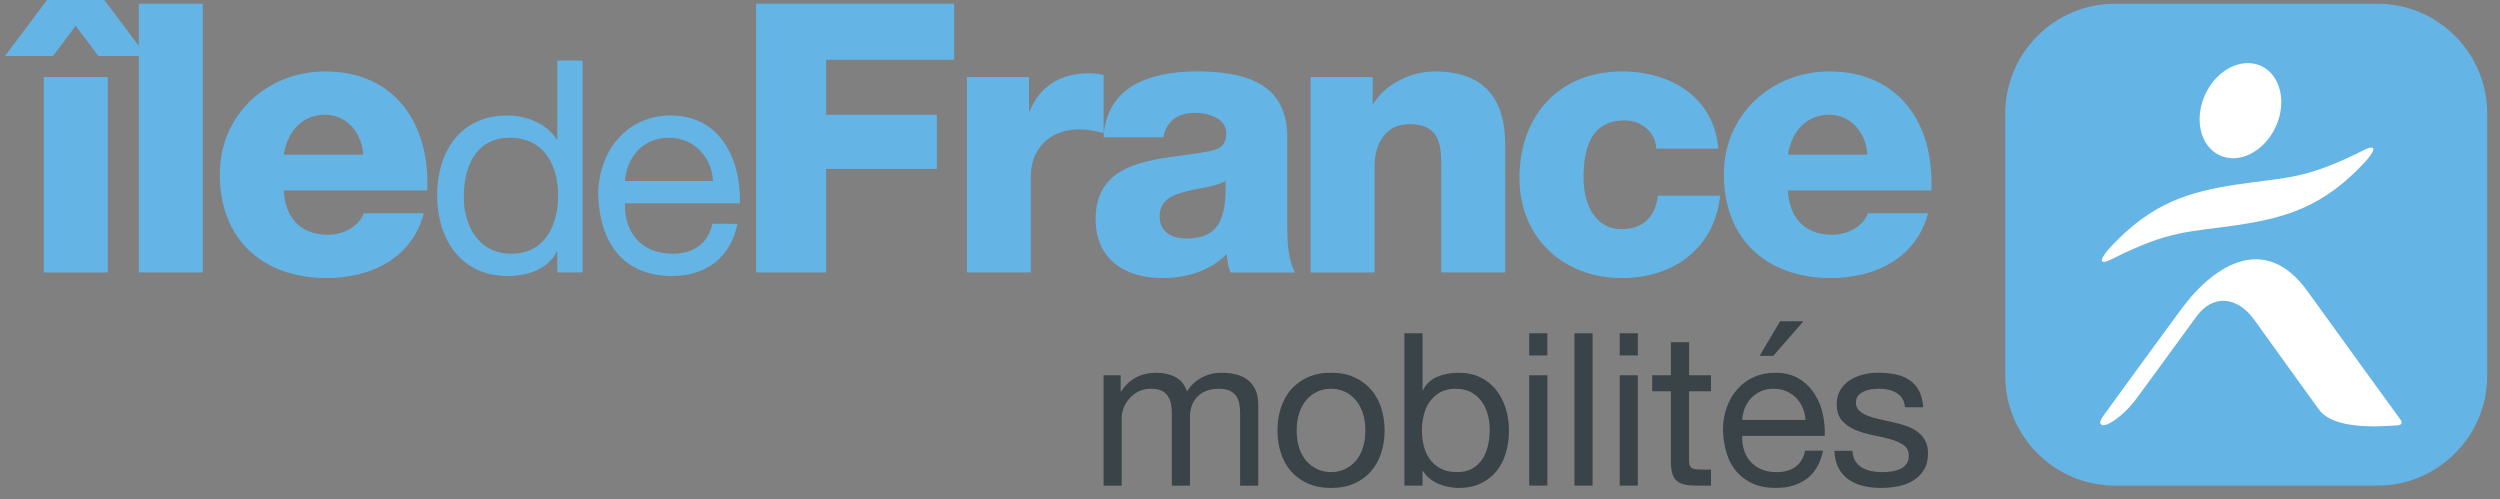
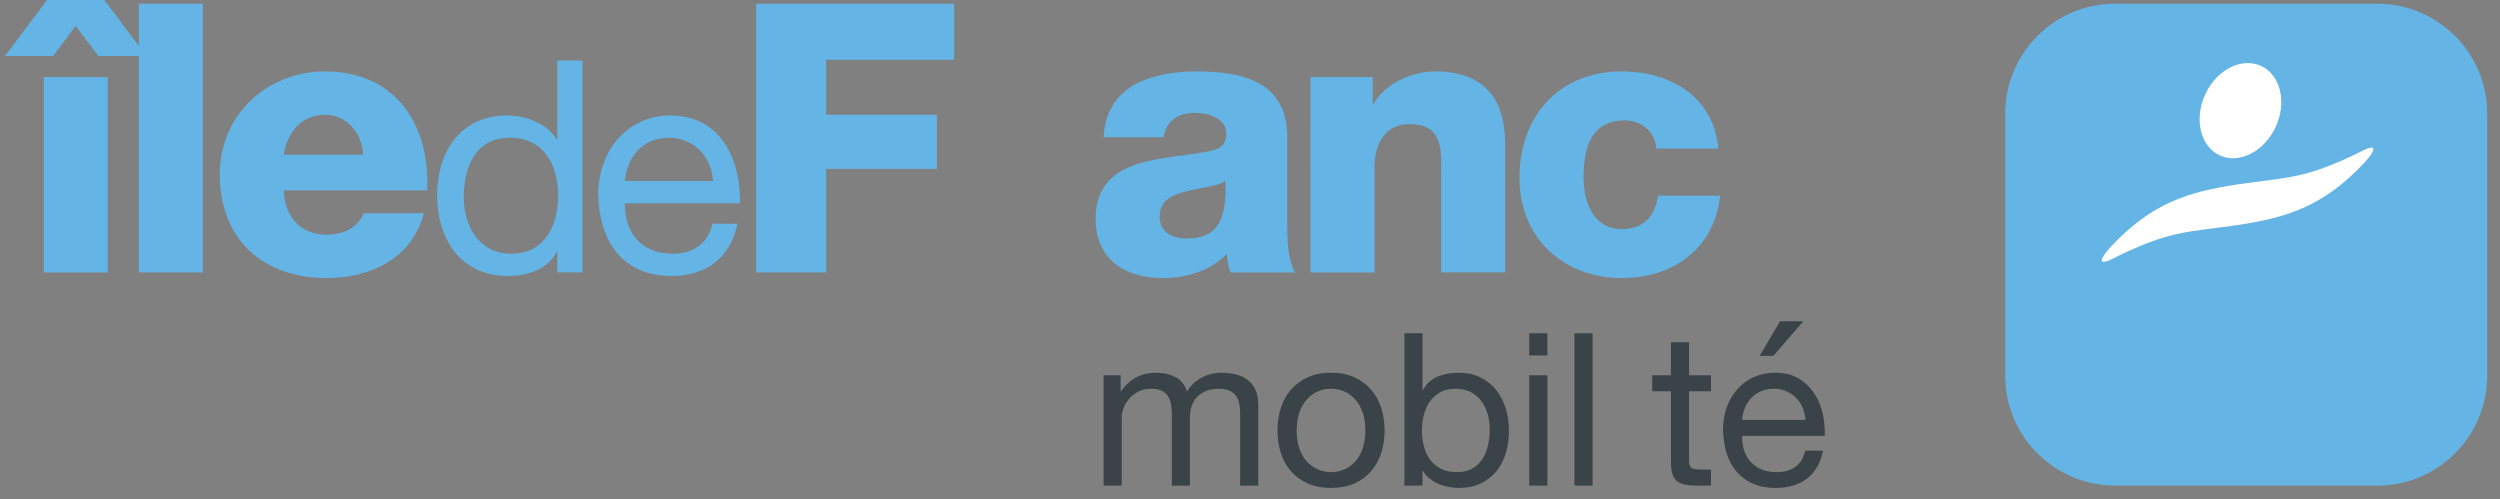
<svg xmlns="http://www.w3.org/2000/svg" version="1.1" id="Calque_1" x="0px" y="0px" width="425.199px" height="84.893px" viewBox="0 0 425.199 84.893" enable-background="new 0 0 425.199 84.893">
  <rect x="0" y="0" width="425.199" height="84.893" fill="#808080" stroke="none" />
  <g>
    <path fill="#394348" d="M190.598,63.823v2.761h0.069c1.401-2.132,3.428-3.188,6.066-3.188c1.152,0,2.206,0.247,3.159,0.719&#13;&#10;  c0.938,0.481,1.608,1.308,1.99,2.471c0.623-1.018,1.447-1.809,2.486-2.354c1.024-0.558,2.159-0.833,3.389-0.833&#13;&#10;  c0.942,0,1.798,0.102,2.561,0.312c0.762,0.198,1.415,0.521,1.963,0.962c0.543,0.434,0.958,0.996,1.271,1.688&#13;&#10;  c0.305,0.688,0.45,1.517,0.45,2.487v13.751h-3.082V70.283c0-0.574-0.057-1.117-0.146-1.63c-0.101-0.505-0.276-0.946-0.543-1.317&#13;&#10;  c-0.269-0.377-0.639-0.673-1.11-0.896c-0.477-0.214-1.082-0.317-1.835-0.317c-1.52,0-2.716,0.435-3.593,1.302&#13;&#10;  c-0.872,0.872-1.306,2.028-1.306,3.48v11.693h-3.083V70.286c0-0.597-0.059-1.157-0.157-1.663c-0.114-0.511-0.305-0.952-0.571-1.328&#13;&#10;  c-0.258-0.372-0.619-0.662-1.065-0.867c-0.443-0.21-1.021-0.306-1.727-0.306c-0.896,0-1.668,0.172-2.302,0.544&#13;&#10;  c-0.639,0.36-1.168,0.79-1.561,1.306c-0.407,0.505-0.688,1.034-0.877,1.572c-0.176,0.553-0.271,1.005-0.271,1.36v11.693h-3.078&#13;&#10;  v-18.77h2.898v-0.006H190.598z" />
    <path fill="#394348" d="M217.858,69.359c0.381-1.193,0.953-2.237,1.729-3.121c0.776-0.886,1.734-1.57,2.873-2.082&#13;&#10;  c1.137-0.515,2.439-0.762,3.929-0.762c1.495,0,2.807,0.247,3.926,0.762c1.125,0.512,2.078,1.196,2.854,2.082&#13;&#10;  c0.772,0.884,1.358,1.928,1.739,3.121c0.381,1.191,0.586,2.483,0.586,3.865c0,1.377-0.205,2.653-0.586,3.845&#13;&#10;  c-0.381,1.192-0.967,2.216-1.739,3.1c-0.774,0.886-1.729,1.582-2.854,2.07c-1.119,0.501-2.431,0.749-3.926,0.749&#13;&#10;  c-1.487,0-2.792-0.248-3.929-0.749c-1.139-0.488-2.097-1.187-2.873-2.07c-0.774-0.884-1.349-1.906-1.729-3.1&#13;&#10;  c-0.396-1.189-0.586-2.468-0.586-3.845C217.272,71.843,217.461,70.551,217.858,69.359z M220.984,76.26&#13;&#10;  c0.305,0.877,0.724,1.61,1.258,2.211c0.533,0.591,1.162,1.039,1.867,1.354c0.715,0.314,1.478,0.474,2.278,0.474&#13;&#10;  c0.784,0,1.544-0.157,2.264-0.474c0.71-0.312,1.334-0.763,1.862-1.354c0.532-0.601,0.952-1.334,1.254-2.211&#13;&#10;  c0.305-0.894,0.452-1.894,0.452-3.035c0-1.13-0.147-2.14-0.452-3.035c-0.302-0.877-0.722-1.63-1.254-2.226&#13;&#10;  c-0.528-0.605-1.152-1.072-1.862-1.382c-0.72-0.314-1.479-0.469-2.264-0.469c-0.803,0-1.563,0.152-2.278,0.469&#13;&#10;  c-0.705,0.31-1.334,0.774-1.867,1.382c-0.534,0.596-0.953,1.349-1.258,2.226c-0.291,0.896-0.448,1.905-0.448,3.035&#13;&#10;  C220.535,74.367,220.693,75.367,220.984,76.26z" />
    <path fill="#394348" d="M241.945,56.685v9.678h0.076c0.505-1.038,1.313-1.791,2.392-2.271c1.099-0.462,2.288-0.695,3.593-0.695&#13;&#10;  c1.454,0,2.719,0.257,3.789,0.795c1.086,0.529,1.979,1.244,2.691,2.164c0.715,0.9,1.249,1.948,1.616,3.13&#13;&#10;  c0.359,1.191,0.538,2.444,0.538,3.779c0,1.329-0.179,2.592-0.521,3.769c-0.353,1.184-0.887,2.228-1.597,3.107&#13;&#10;  c-0.714,0.881-1.61,1.577-2.685,2.082c-1.08,0.51-2.335,0.768-3.764,0.768c-0.458,0-0.978-0.043-1.539-0.146&#13;&#10;  c-0.565-0.102-1.13-0.248-1.683-0.472c-0.562-0.226-1.091-0.507-1.577-0.893c-0.505-0.367-0.92-0.844-1.258-1.392h-0.076v2.506&#13;&#10;  h-3.078V56.687L241.945,56.685L241.945,56.685z M253.037,70.489c-0.231-0.839-0.586-1.582-1.058-2.233&#13;&#10;  c-0.473-0.652-1.082-1.167-1.815-1.562c-0.732-0.381-1.592-0.576-2.597-0.576c-1.034,0-1.926,0.204-2.646,0.609&#13;&#10;  c-0.725,0.415-1.313,0.958-1.775,1.62c-0.463,0.662-0.787,1.42-0.996,2.271c-0.205,0.84-0.312,1.7-0.312,2.573&#13;&#10;  c0,0.914,0.104,1.808,0.323,2.663c0.21,0.857,0.554,1.62,1.039,2.272c0.467,0.651,1.082,1.183,1.835,1.571&#13;&#10;  c0.748,0.399,1.653,0.598,2.722,0.598c1.059,0,1.943-0.2,2.662-0.61c0.717-0.414,1.287-0.963,1.73-1.639&#13;&#10;  c0.429-0.679,0.738-1.454,0.942-2.316c0.187-0.867,0.28-1.768,0.28-2.69C253.375,72.171,253.261,71.318,253.037,70.489z" />
    <path fill="#394348" d="M260.089,60.454v-3.771h3.083v3.771H260.089z M263.172,63.823v18.771h-3.083V63.823H263.172z" />
    <path fill="#394348" d="M270.868,56.685v25.907h-3.088V56.685H270.868z" />
-     <path fill="#394348" d="M275.481,60.454v-3.771h3.078v3.771H275.481z M278.559,63.823v18.771h-3.078V63.823H278.559z" />
    <path fill="#394348" d="M291.004,63.823v2.728h-3.729v11.646c0,0.371,0.022,0.657,0.081,0.872c0.065,0.22,0.182,0.387,0.348,0.51&#13;&#10;  c0.172,0.119,0.405,0.2,0.71,0.233c0.291,0.038,0.691,0.053,1.168,0.053h1.425v2.729h-2.366c-0.786,0-1.47-0.052-2.035-0.171&#13;&#10;  c-0.562-0.104-1.038-0.312-1.389-0.591c-0.338-0.303-0.604-0.705-0.779-1.239c-0.162-0.528-0.252-1.234-0.252-2.106V66.55h-3.188&#13;&#10;  v-2.728h3.188v-5.616h3.092v5.616H291.004L291.004,63.823z" />
    <path fill="#394348" d="M307.339,81.397c-1.405,1.062-3.184,1.592-5.3,1.592c-1.505,0-2.811-0.248-3.901-0.732&#13;&#10;  c-1.102-0.481-2.023-1.158-2.776-2.025c-0.748-0.872-1.312-1.906-1.692-3.126c-0.359-1.205-0.586-2.53-0.629-3.95&#13;&#10;  c0-1.429,0.215-2.725,0.658-3.916c0.434-1.182,1.038-2.216,1.829-3.083c0.777-0.882,1.711-1.559,2.793-2.04&#13;&#10;  c1.076-0.472,2.259-0.719,3.529-0.719c1.679,0,3.063,0.338,4.165,1.033c1.102,0.687,1.981,1.562,2.646,2.631&#13;&#10;  c0.678,1.072,1.124,2.229,1.388,3.482c0.248,1.259,0.354,2.443,0.3,3.589h-14.041c-0.021,0.824,0.064,1.601,0.29,2.339&#13;&#10;  c0.22,0.739,0.575,1.396,1.054,1.959c0.489,0.576,1.102,1.024,1.849,1.362c0.743,0.339,1.636,0.506,2.646,0.506&#13;&#10;  c1.312,0,2.379-0.296,3.222-0.905c0.834-0.601,1.388-1.521,1.648-2.75h3.045C309.64,78.741,308.74,80.319,307.339,81.397z&#13;&#10;   M306.591,69.346c-0.275-0.653-0.657-1.215-1.114-1.691c-0.485-0.463-1.038-0.839-1.678-1.125&#13;&#10;  c-0.645-0.274-1.354-0.414-2.114-0.414c-0.812,0-1.525,0.14-2.164,0.414c-0.652,0.286-1.191,0.662-1.653,1.141&#13;&#10;  c-0.462,0.489-0.819,1.049-1.091,1.689s-0.42,1.325-0.472,2.057h10.776C307.03,70.685,306.867,69.992,306.591,69.346z&#13;&#10;   M302.76,54.641l-3.482,5.88h2.326l5.116-5.88H302.76z" />
-     <path fill="#394348" d="M315.535,78.395c0.29,0.472,0.678,0.854,1.145,1.124c0.478,0.286,1.001,0.481,1.593,0.603&#13;&#10;  c0.596,0.117,1.205,0.177,1.849,0.177c0.473,0,0.978-0.034,1.516-0.103c0.528-0.074,1.023-0.214,1.479-0.403&#13;&#10;  c0.438-0.188,0.812-0.474,1.102-0.85c0.28-0.377,0.43-0.853,0.43-1.435c0-0.796-0.306-1.4-0.9-1.815&#13;&#10;  c-0.604-0.414-1.366-0.753-2.271-1.001c-0.9-0.252-1.893-0.479-2.959-0.686c-1.06-0.215-2.05-0.5-2.954-0.872&#13;&#10;  c-0.905-0.376-1.663-0.896-2.269-1.582c-0.61-0.662-0.9-1.62-0.9-2.825c0-0.944,0.2-1.754,0.63-2.438&#13;&#10;  c0.429-0.674,0.967-1.227,1.634-1.646c0.663-0.424,1.415-0.738,2.249-0.938c0.834-0.212,1.668-0.312,2.486-0.312&#13;&#10;  c1.06,0,2.05,0.09,2.932,0.269c0.904,0.181,1.695,0.493,2.378,0.946c0.695,0.443,1.243,1.055,1.653,1.812&#13;&#10;  c0.424,0.771,0.656,1.711,0.737,2.845h-3.093c-0.058-0.601-0.199-1.101-0.477-1.506c-0.259-0.393-0.597-0.72-1.017-0.963&#13;&#10;  c-0.403-0.233-0.856-0.409-1.349-0.523c-0.506-0.101-1.001-0.157-1.511-0.157c-0.458,0-0.926,0.038-1.406,0.104&#13;&#10;  c-0.472,0.066-0.899,0.2-1.28,0.386c-0.396,0.177-0.705,0.415-0.953,0.727c-0.243,0.295-0.356,0.688-0.356,1.172&#13;&#10;  c0,0.539,0.187,0.973,0.566,1.33c0.365,0.348,0.849,0.638,1.431,0.876c0.586,0.225,1.237,0.415,1.963,0.577&#13;&#10;  c0.72,0.155,1.453,0.312,2.168,0.488c0.775,0.162,1.528,0.372,2.276,0.615c0.739,0.243,1.393,0.562,1.959,0.962&#13;&#10;  c0.565,0.396,1.029,0.901,1.377,1.511c0.354,0.598,0.523,1.351,0.523,2.239c0,1.142-0.237,2.083-0.715,2.836&#13;&#10;  c-0.468,0.753-1.076,1.357-1.845,1.815c-0.753,0.457-1.62,0.786-2.577,0.957c-0.958,0.182-1.9,0.275-2.851,0.275&#13;&#10;  c-1.044,0-2.024-0.104-2.969-0.322c-0.953-0.217-1.777-0.577-2.508-1.077c-0.724-0.491-1.31-1.146-1.743-1.958&#13;&#10;  c-0.438-0.808-0.672-1.797-0.715-2.955h3.073C315.087,77.351,315.244,77.923,315.535,78.395z" />
    <path fill="#64B5E5" d="M9.032,9.521H0.851L8.002,0h9.729l7.177,9.521h-8.19l-3.847-5.125L9.032,9.521z M7.436,13.111H18.32v33.226&#13;&#10;  H7.436V13.111z" />
    <rect x="23.617" y="0.629" fill="#64B5E5" width="10.874" height="45.706" />
    <path fill="#64B5E5" d="M48.262,32.381c0.193,4.551,2.819,7.545,7.434,7.545c2.611,0,5.17-1.215,6.194-3.657h10.19&#13;&#10;  c-1.978,7.697-9.108,11.021-16.52,11.021c-10.821,0-18.18-6.53-18.18-17.659c0-10.176,8.118-17.48,17.915-17.48&#13;&#10;  c11.924,0,17.859,8.965,17.369,20.232L48.262,32.381 M61.762,26.308c-0.188-3.726-2.809-6.792-6.463-6.792&#13;&#10;  c-3.842,0-6.403,2.74-7.037,6.792H61.762L61.762,26.308z" />
    <path fill="#64B5E5" d="M99.076,46.335h-4.288v-3.528h-0.104c-1.42,2.871-4.746,4.134-8.324,4.134&#13;&#10;  c-8.039,0-12.013-6.359-12.013-13.728S78.279,19.64,86.269,19.64c2.664,0,6.495,1.003,8.415,4.079h0.104v-13.42h4.288V46.335&#13;&#10;   M86.969,43.156c5.729,0,7.962-4.939,7.962-9.837c0-5.161-2.33-9.892-8.217-9.892c-5.854,0-7.834,4.996-7.834,10.095&#13;&#10;  C78.881,38.406,81.412,43.156,86.969,43.156" />
    <path fill="#64B5E5" d="M125.421,38.059c-1.162,5.751-5.304,8.882-11.153,8.882c-8.329,0-12.271-5.754-12.526-13.728&#13;&#10;  c0-7.829,5.165-13.573,12.274-13.573c9.232,0,12.067,8.627,11.812,14.94H106.29c-0.15,4.548,2.433,8.575,8.134,8.575&#13;&#10;  c3.521,0,5.995-1.732,6.748-5.099L125.421,38.059 M121.267,30.787c-0.19-4.088-3.261-7.359-7.521-7.359&#13;&#10;  c-4.482,0-7.157,3.376-7.458,7.359H121.267z" />
    <polygon fill="#64B5E5" points="128.605,0.629 162.28,0.629 162.28,10.169 140.513,10.169 140.513,19.516 159.344,19.516 &#13;&#10;  159.344,28.729 140.513,28.729 140.513,46.335 128.605,46.335" />
-     <path fill="#64B5E5" d="M164.456,13.111h10.563v5.818h0.124c1.602-4.214,5.312-6.463,9.997-6.463c0.822,0,1.72,0.083,2.562,0.272&#13;&#10;  v9.911c-1.42-0.396-2.69-0.643-4.179-0.643c-5.365,0-8.2,3.714-8.2,7.886v16.441h-10.869L164.456,13.111L164.456,13.111z" />
    <path fill="#64B5E5" d="M187.7,23.349c0.188-4.341,2.24-7.165,5.17-8.908c2.945-1.644,6.786-2.297,10.574-2.297&#13;&#10;  c7.871,0,15.489,1.739,15.489,11.148v14.529c0,2.813,0,5.886,1.292,8.514h-10.964c-0.383-1.034-0.512-2.051-0.64-3.137&#13;&#10;  c-2.814,2.949-6.977,4.09-10.949,4.09c-6.339,0-11.331-3.192-11.331-10.054c0-10.809,11.787-9.978,19.342-11.515&#13;&#10;  c1.861-0.386,2.873-1.024,2.873-3.071c0-2.495-2.997-3.457-5.241-3.457c-3.018,0-4.933,1.353-5.446,4.155L187.7,23.349&#13;&#10;   M201.786,40.567c5.17,0,6.896-2.938,6.646-9.792c-1.539,0.958-4.342,1.16-6.729,1.789c-2.421,0.574-4.475,1.606-4.475,4.229&#13;&#10;  C197.231,39.488,199.336,40.567,201.786,40.567" />
    <path fill="#64B5E5" d="M222.899,13.111h10.568v4.548h0.134c1.973-3.395,6.462-5.511,10.421-5.511&#13;&#10;  c11.084,0,11.989,8.077,11.989,12.87v21.316h-10.886V30.269c0-4.548,0.512-9.156-5.444-9.156c-4.107,0-5.896,3.45-5.896,7.097&#13;&#10;  v18.126h-10.887L222.899,13.111L222.899,13.111z" />
    <path fill="#64B5E5" d="M281.69,25.279c-0.081-2.812-2.573-4.801-5.313-4.801c-6.094,0-7.047,5.182-7.047,9.792&#13;&#10;  c0,4.293,1.858,8.699,6.461,8.699c3.767,0,5.713-2.178,6.204-5.685h10.562c-0.953,8.894-7.862,14.004-16.702,14.004&#13;&#10;  c-9.975,0-17.425-6.847-17.425-17.02c0-10.562,6.73-18.121,17.425-18.121c8.268,0,15.635,4.352,16.396,13.13L281.69,25.279&#13;&#10;  L281.69,25.279z" />
-     <path fill="#64B5E5" d="M304.09,32.381c0.189,4.551,2.814,7.545,7.434,7.545c2.615,0,5.18-1.215,6.198-3.657h10.188&#13;&#10;  c-1.992,7.697-9.11,11.021-16.529,11.021c-10.812,0-18.185-6.53-18.185-17.659c0-10.176,8.147-17.48,17.927-17.48&#13;&#10;  c11.923,0,17.873,8.965,17.354,20.232L304.09,32.381 M317.598,26.308c-0.19-3.726-2.815-6.792-6.477-6.792&#13;&#10;  c-3.841,0-6.391,2.74-7.032,6.792H317.598L317.598,26.308z" />
    <path fill="#64B5E5" d="M423.02,63.938c0,10.259-8.396,18.654-18.655,18.654h-44.662c-10.255,0-18.649-8.396-18.649-18.654V19.28&#13;&#10;  c0-10.264,8.396-18.648,18.649-18.648h44.662c10.259,0,18.655,8.386,18.655,18.648V63.938z" />
    <path fill="#FFFFFF" d="M387.043,21.593c-1.953,4.198-6.199,6.364-9.512,4.827c-3.312-1.529-4.401-6.173-2.463-10.371&#13;&#10;  s6.199-6.359,9.511-4.827C387.877,12.752,388.988,17.4,387.043,21.593" />
-     <path fill="#FFFFFF" d="M392.455,49.524c-7.047-9.795-15.651-4.804-21.466,3.056c-4.579,6.188-8.479,11.589-13.261,18.153&#13;&#10;  c-1.125,1.521-0.259,2.061,1.296,1.129c1.553-0.929,3.05-2.302,4.513-4.298c1.981-2.716,6.934-9.454,10.034-13.73&#13;&#10;  c2.777-3.831,6.935-3.445,9.802,0.515c3.316,4.588,7.405,10.33,11.036,15.31c2.512,3.44,10.121,2.911,13.447,2.675&#13;&#10;  c0.595-0.043,0.775-0.48,0.489-0.862C406.265,68.603,399.009,58.618,392.455,49.524z" />
    <path fill="#FFFFFF" d="M401.892,25.601c-9.907,4.991-12.99,4.512-21.324,5.761c-8.319,1.249-14.585,3.152-21.52,10.559&#13;&#10;  c-1.733,1.852-2.506,3.479,0.205,2.114c9.905-4.99,12.993-4.513,21.312-5.761c8.334-1.251,14.591-3.15,21.527-10.559&#13;&#10;  C403.826,25.865,404.603,24.238,401.892,25.601z" />
  </g>
</svg>